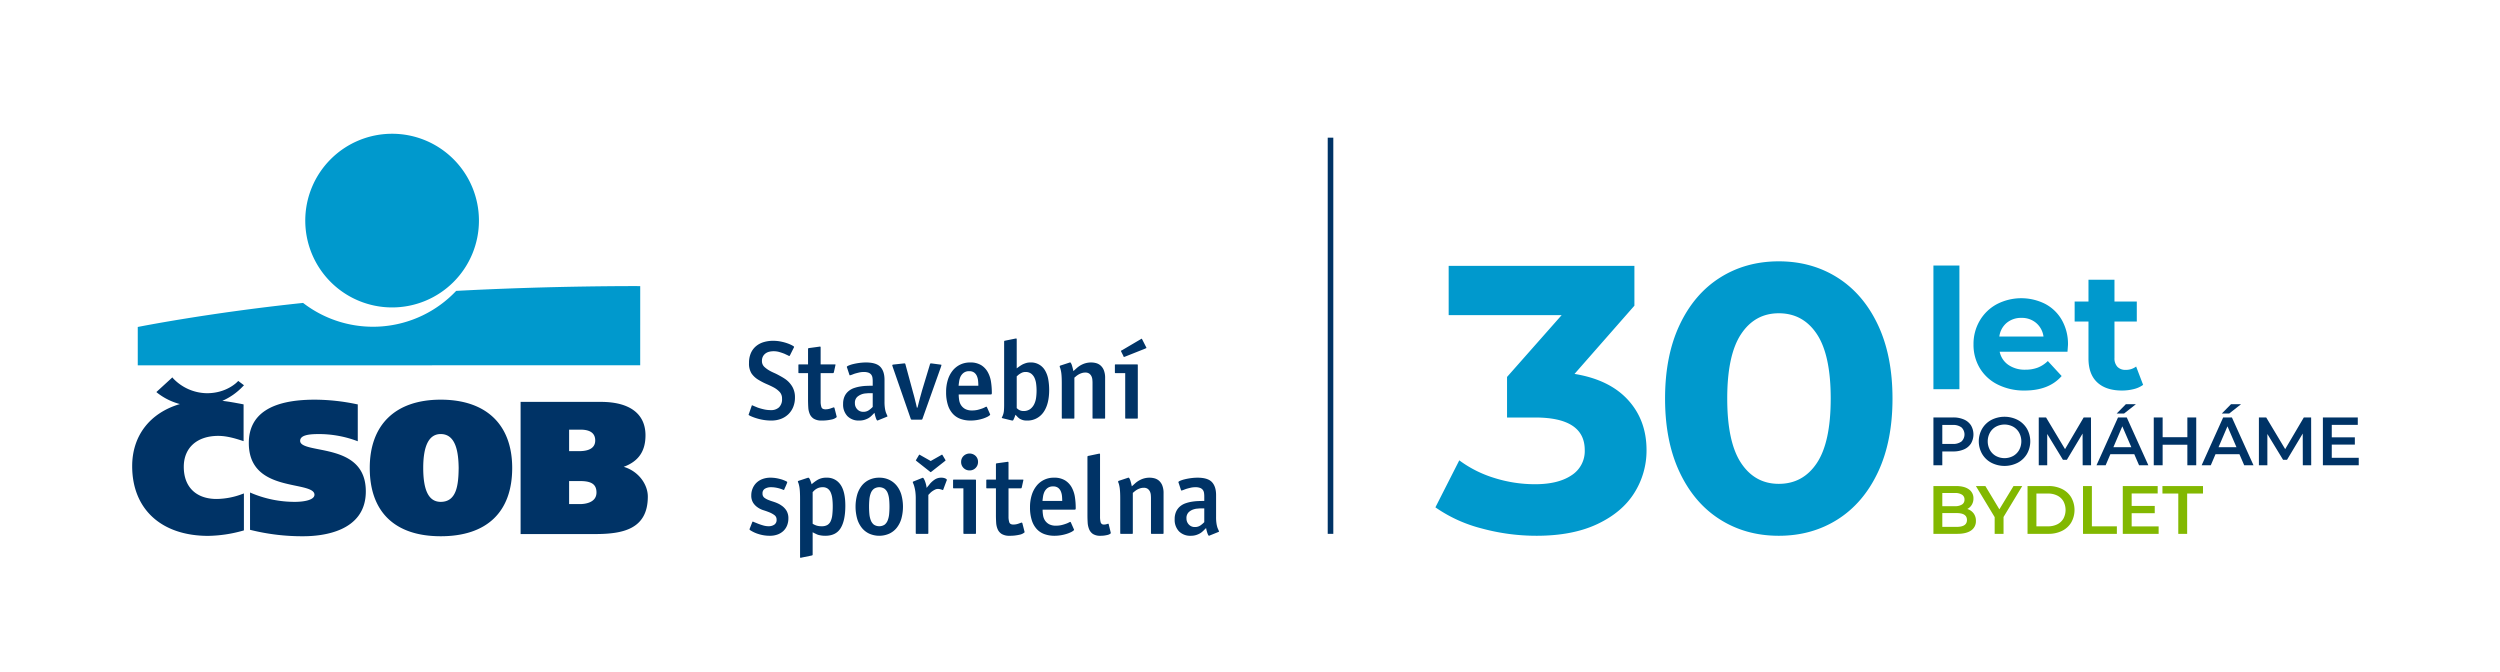
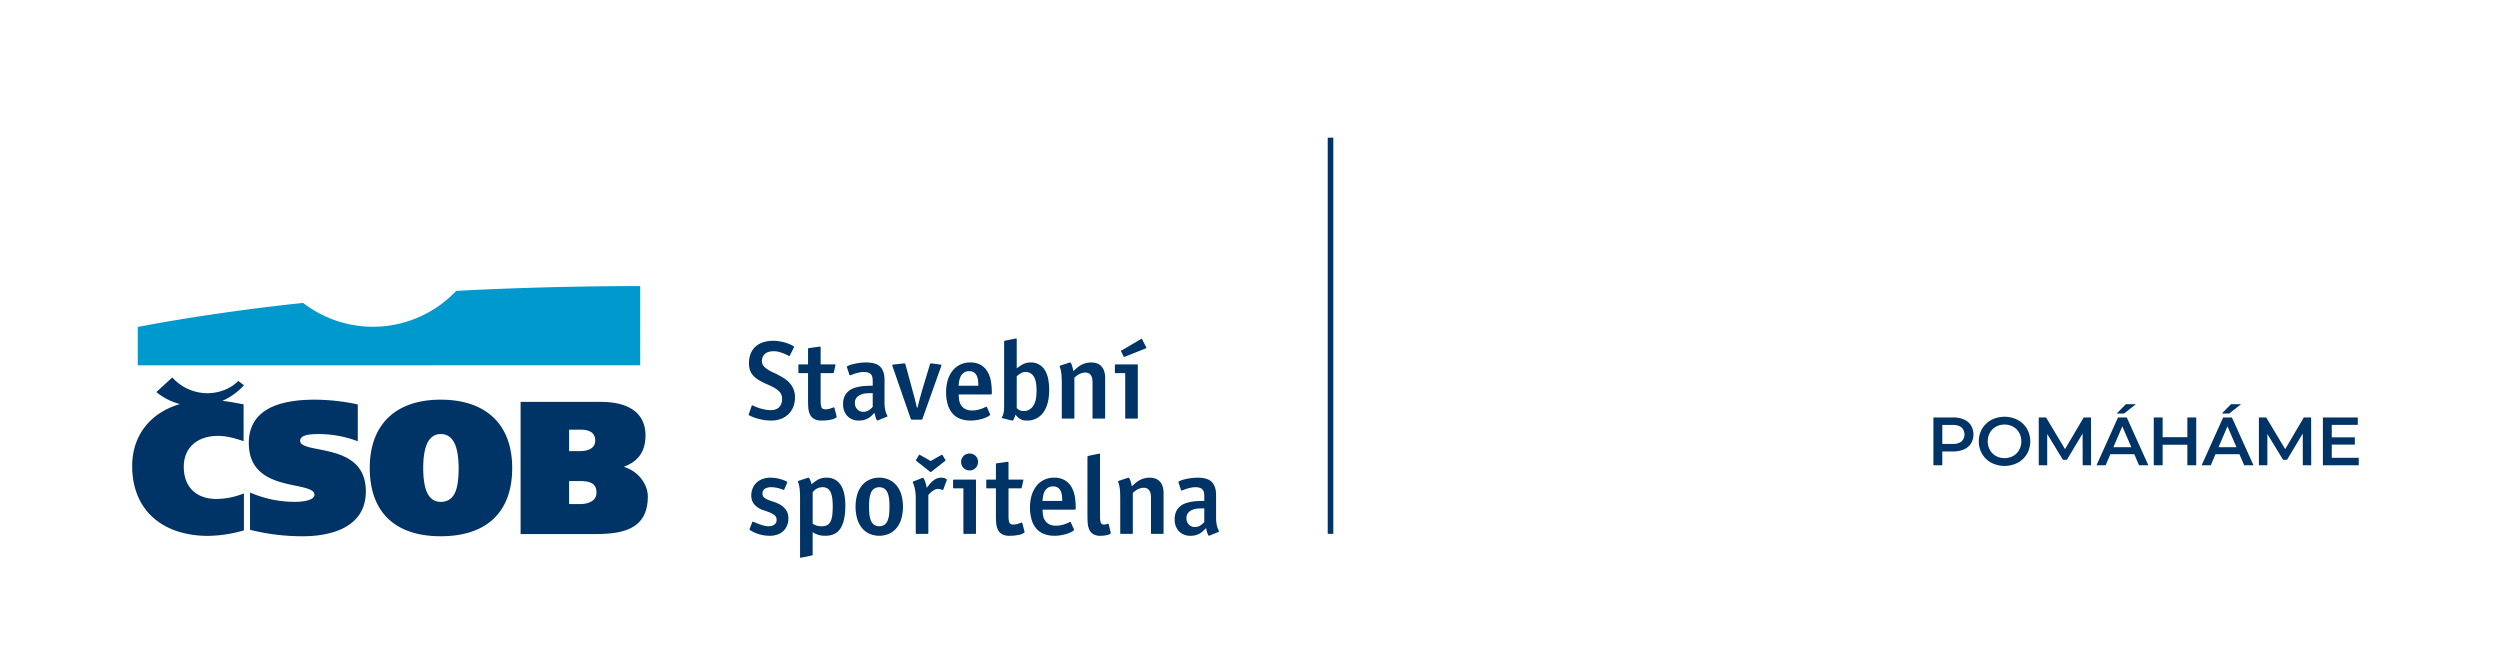
<svg xmlns="http://www.w3.org/2000/svg" id="Layer_1" data-name="Layer 1" width="1880.507" height="505.113" viewBox="0 0 1410.38 378.835">
  <defs>
    <style>.cls-1{fill:#0099cd}.cls-2{fill:#036}</style>
  </defs>
-   <path class="cls-1" d="M918.418 225.595q10.474 11.442 10.478 28.334a44.726 44.726 0 0 1-6.843 24.058q-6.846 11.017-20.85 17.641-14.008 6.628-34.322 6.63a117.778 117.778 0 0 1-31.113-4.17 80.162 80.162 0 0 1-25.983-11.868l13.472-26.517a65.235 65.235 0 0 0 19.78 9.944 76.216 76.216 0 0 0 22.99 3.527q13.04 0 20.528-5.024a16.143 16.143 0 0 0 7.485-14.221q0-18.389-28.014-18.39h-15.825v-22.882l30.794-34.856h-63.726V150h104.784v22.453l-33.788 38.492q19.673 3.208 30.153 14.649Zm51.942 67.467q-14.545-9.191-22.775-26.623-8.233-17.426-8.233-41.592 0-24.163 8.233-41.594 8.23-17.426 22.774-26.623 14.54-9.19 33.146-9.196 18.605 0 33.146 9.196 14.54 9.197 22.775 26.623 8.229 17.432 8.233 41.594 0 24.166-8.233 41.592-8.235 17.432-22.775 26.623-14.544 9.197-33.146 9.196-18.604 0-33.146-9.196Zm54.637-31.862q7.803-11.757 7.805-36.353 0-24.59-7.805-36.355-7.808-11.757-21.491-11.76-13.472 0-21.278 11.76-7.808 11.764-7.805 36.355 0 24.592 7.805 36.353 7.803 11.764 21.278 11.76 13.682 0 21.49-11.76Zm65.749-111.382h14.664v69.746h-14.664Zm75.63 48.596h-38.257a11.907 11.907 0 0 0 4.888 7.426 16.177 16.177 0 0 0 9.587 2.726 19.407 19.407 0 0 0 7.004-1.174 16.966 16.966 0 0 0 5.686-3.714l7.802 8.46q-7.144 8.178-20.867 8.178a32.993 32.993 0 0 1-15.134-3.337 24.446 24.446 0 0 1-10.152-9.258 25.502 25.502 0 0 1-3.571-13.442 25.848 25.848 0 0 1 3.524-13.395 24.7 24.7 0 0 1 9.682-9.306 29.976 29.976 0 0 1 27.212-.14 23.344 23.344 0 0 1 9.447 9.164 27.338 27.338 0 0 1 3.431 13.864q0 .283-.282 3.948Zm-34.31-16.261a12.005 12.005 0 0 0-4.135 7.708h24.91a12.133 12.133 0 0 0-4.137-7.661 12.365 12.365 0 0 0-8.271-2.867 12.627 12.627 0 0 0-8.366 2.82Zm76.984 34.967a15.043 15.043 0 0 1-5.31 2.397 26.905 26.905 0 0 1-6.627.8q-9.023 0-13.958-4.607-4.936-4.604-4.936-13.536v-20.773h-7.801v-11.28h7.801v-12.313h14.664v12.313h12.596v11.28h-12.596v20.585a6.902 6.902 0 0 0 1.645 4.936 6.092 6.092 0 0 0 4.653 1.739 9.419 9.419 0 0 0 5.922-1.88Z" />
  <path class="cls-2" d="M1107.948 236.656a8.88 8.88 0 0 1 3.987 3.313 10.121 10.121 0 0 1 0 10.229 8.837 8.837 0 0 1-3.987 3.332 14.932 14.932 0 0 1-6.106 1.156h-6.088v7.782h-5.008V235.5h11.096a14.932 14.932 0 0 1 6.106 1.156Zm-1.368 12.405a5.493 5.493 0 0 0 0-7.936 7.695 7.695 0 0 0-4.97-1.387h-5.856v10.71h5.856a7.695 7.695 0 0 0 4.97-1.387Zm16.844 12.001a13.26 13.26 0 0 1-5.201-4.97 14.328 14.328 0 0 1 0-14.216 13.267 13.267 0 0 1 5.201-4.97 16.33 16.33 0 0 1 14.871 0 13.313 13.313 0 0 1 5.201 4.951 14.4 14.4 0 0 1 0 14.255 13.318 13.318 0 0 1-5.2 4.95 16.322 16.322 0 0 1-14.872 0Zm12.29-3.814a8.777 8.777 0 0 0 3.39-3.39 10.249 10.249 0 0 0 0-9.747 8.78 8.78 0 0 0-3.39-3.39 10.314 10.314 0 0 0-9.709 0 8.773 8.773 0 0 0-3.39 3.39 10.249 10.249 0 0 0 0 9.747 8.77 8.77 0 0 0 3.39 3.39 10.314 10.314 0 0 0 9.71 0Zm39.224 5.22-.039-17.876-8.86 14.794h-2.235l-8.861-14.563v17.645h-4.778V235.5h4.122l10.71 17.877 10.519-17.877h4.122l.039 26.968Zm29.117-6.241h-13.484l-2.659 6.241h-5.162l12.136-26.968h4.931l12.175 26.968h-5.24Zm-1.656-3.93-5.086-11.789-5.047 11.79Zm-3.082-24.271h5.663l-6.704 5.277h-4.16Zm39.693 7.474v26.968h-5.008v-11.557h-13.947v11.557h-5.008V235.5h5.008v11.134h13.947V235.5Zm24.36 20.727h-13.483l-2.66 6.241h-5.162l12.137-26.968h4.93l12.175 26.968h-5.24Zm-1.656-3.93-5.085-11.789-5.048 11.79Zm-3.082-24.271h5.663l-6.703 5.277h-4.161Zm40.503 34.442-.039-17.876-8.86 14.794H1288l-8.86-14.563v17.645h-4.778V235.5h4.122l10.71 17.877 10.519-17.877h4.122l.038 26.968Zm31.552-4.198v4.198h-20.226V235.5h19.687v4.199h-14.679v7.012h13.022v4.123h-13.022v7.435Z" />
-   <path d="M1113.4 289.59a6.808 6.808 0 0 1 1.31 4.258 6.238 6.238 0 0 1-2.697 5.413q-2.698 1.907-7.86 1.907h-13.407v-26.969h12.637q4.777 0 7.358 1.87a6.004 6.004 0 0 1 2.582 5.142 6.757 6.757 0 0 1-.925 3.545 6.324 6.324 0 0 1-2.543 2.388 7.121 7.121 0 0 1 3.544 2.447Zm-17.646-11.461v7.435h7.09a7.208 7.208 0 0 0 4.025-.943 3.108 3.108 0 0 0 1.406-2.755 3.147 3.147 0 0 0-1.406-2.793 7.207 7.207 0 0 0-4.026-.944Zm13.909 15.218q0-3.891-5.818-3.891h-8.09v7.782h8.09q5.817 0 5.817-3.891Zm20.637-1.695v9.516h-5.008v-9.44l-10.595-17.529h5.355l7.898 13.138 7.975-13.138h4.932Zm13.539-17.452h11.789a16.922 16.922 0 0 1 7.667 1.675 12.404 12.404 0 0 1 5.2 4.74 14.435 14.435 0 0 1 0 14.138 12.404 12.404 0 0 1-5.2 4.74 16.922 16.922 0 0 1-7.667 1.675h-11.79Zm11.558 22.73a11.445 11.445 0 0 0 5.22-1.136 8.135 8.135 0 0 0 3.467-3.236 10.394 10.394 0 0 0 0-9.748 8.129 8.129 0 0 0-3.467-3.236 11.445 11.445 0 0 0-5.22-1.137h-6.55v18.493Zm19.729-22.73h5.008v22.73h14.1v4.238h-19.108Zm42.668 22.769v4.199h-20.227v-26.969h19.687v4.2h-14.678v7.011h13.022v4.123h-13.022v7.436Zm11.088-18.532h-8.938V274.2h22.884v4.238h-8.938v22.73h-5.008Z" style="fill:#82b800" />
  <path class="cls-2" d="M749.036 77.667h3.154v223.501h-3.154z" />
-   <path class="cls-1" d="M221.2 173.439a48.989 48.989 0 1 0-48.983-48.98 48.988 48.988 0 0 0 48.983 48.98" />
  <path class="cls-1" d="M257.344 164.108a64.565 64.565 0 0 1-86.365 6.785c-53.5 5.61-93.264 13.57-93.264 13.57v21.64l283.454-.03.012-44.66s-48.358-.288-103.837 2.695" />
  <path class="cls-2" d="M294.645 226.726h-.947v74.566h41.855c15.535 0 29.915-2.554 29.915-21.16 0-6.687-5.05-14.239-13.606-16.771 8.356-3.083 12.29-8.8 12.29-17.773 0-12.174-8.944-18.862-25.178-18.862Zm32.725 44.67c6.403 0 9.134 1.937 9.134 6.445 0 6.087-7.146 6.542-9.354 6.542h-6.086v-12.986Zm.1-29.01c5.518 0 8.326 2.048 8.326 6.109 0 4.975-4.857 6.014-8.955 6.014h-5.777v-12.123Zm-118.874 21.61c0 24.873 14.2 38.528 40.032 38.528 25.996 0 40.327-13.655 40.327-38.528 0-24.482-14.71-38.52-40.327-38.52-25.454 0-40.032 14.038-40.032 38.52m30.166 0c0-12.681 3.317-19.124 9.866-19.124 8.831 0 10.012 10.942 10.127 19.141-.115 9.226-.996 19.112-10.127 19.112-6.644 0-9.866-6.259-9.866-19.129m-98.396-14.046c0 18.52 15.192 21.726 26.314 24.053 5.986 1.236 10.724 2.258 10.724 5.091 0 2.953-5.754 4.031-11.152 4.031a62.847 62.847 0 0 1-23.844-4.71l-1.354-.574v21.047l.77.19a119.873 119.873 0 0 0 29.269 3.446c10.608 0 35.281-2.451 35.281-25.297 0-18.472-15.297-21.516-26.468-23.74-5.911-1.163-10.579-2.086-10.579-4.778 0-3.374 5.403-3.829 10.649-3.829a61.676 61.676 0 0 1 20.578 3.584l1.283.481v-20.807l-.762-.133a116.17 116.17 0 0 0-23.515-2.528c-24.684 0-37.194 8.242-37.194 24.473m-43.712-36.507-8.439 7.728.618.528a35.1 35.1 0 0 0 12.649 6.254c-16.922 4.989-26.915 17.88-26.915 35.008 0 24.28 16.46 39.353 42.937 39.353a76.057 76.057 0 0 0 19.574-2.94l.522-.16v-20.846l-.966.353a42.143 42.143 0 0 1-14.385 2.773c-11.625 0-18.571-6.77-18.571-18.116 0-10.788 7.47-17.472 19.464-17.472 4.535 0 9.085 1.275 13.321 2.662l.957.309v-20.748l-2.046-.399c-3.643-.67-6.697-1.236-9.941-1.588a35.779 35.779 0 0 0 11.645-8.225l.562-.575-3.248-2.443-.449.48c-.071.074-6.128 6.543-17.31 6.449a26.721 26.721 0 0 1-18.919-8.329l-.5-.6m333.152 23.941a29.987 29.987 0 0 1-3.904-.966 25.535 25.535 0 0 1-2.718-1.018 7.122 7.122 0 0 1-1.186-.61c-.17-.08-.243-.184-.224-.291.023-.103.118-.387.29-.863l1.47-4.224c0-.125.088-.19.257-.19a.546.546 0 0 1 .386.125 4.289 4.289 0 0 1 .447.194q.893.38 2.304.961a32.397 32.397 0 0 0 3.391.958 17.36 17.36 0 0 0 4.032.455 6.472 6.472 0 0 0 4.577-1.576 6.272 6.272 0 0 0 1.697-4.834 5.37 5.37 0 0 0-1.249-3.739 13.173 13.173 0 0 0-3.104-2.468c-1.24-.683-2.634-1.348-4.194-2.018a37.383 37.383 0 0 1-4.766-2.46 12.494 12.494 0 0 1-3.873-3.554 10.31 10.31 0 0 1-1.441-5.915 13.519 13.519 0 0 1 1.091-5.697 10.606 10.606 0 0 1 2.975-3.902 12.064 12.064 0 0 1 4.35-2.241 18.567 18.567 0 0 1 5.155-.704 21.897 21.897 0 0 1 4.509.45 26.13 26.13 0 0 1 3.778 1.052 18.887 18.887 0 0 1 2.59 1.155c.643.36.963.605.963.738a1.718 1.718 0 0 1-.031.22 1.81 1.81 0 0 1-.226.48l-2.112 4.22a.519.519 0 0 1-.386.258.504.504 0 0 0-.19-.065l-.383-.193a7.948 7.948 0 0 0-.833-.408 32.246 32.246 0 0 1-1.153-.55 34.52 34.52 0 0 0-2.85-.987 11.424 11.424 0 0 0-3.421-.485 10.791 10.791 0 0 0-2.303.258 5.874 5.874 0 0 0-2.08.897 5.142 5.142 0 0 0-1.538 1.696 5.263 5.263 0 0 0-.607 2.653 4.412 4.412 0 0 0 1.405 3.365 15.752 15.752 0 0 0 3.332 2.336c.638.343 1.32.67 2.046.991.727.318 1.452.666 2.176 1.052q1.086.58 2.207 1.215c.748.433 1.464.88 2.143 1.352a13.766 13.766 0 0 1 3.871 4.284 11.809 11.809 0 0 1 1.443 6.019 13.89 13.89 0 0 1-.993 5.344 11.934 11.934 0 0 1-2.75 4.091 12.233 12.233 0 0 1-4.192 2.628 15.003 15.003 0 0 1-5.377.923 26.563 26.563 0 0 1-4.8-.412Zm28.788-.58a5.86 5.86 0 0 1-2.303-2.657 10.88 10.88 0 0 1-.862-3.808 70.18 70.18 0 0 1-.132-4.379v-14.909h-5.056a.34.34 0 0 1-.384-.386v-4.16a.34.34 0 0 1 .384-.386h5.056v-8.577a.79.79 0 0 1 .098-.451.838.838 0 0 1 .48-.189l5.632-.764a1.807 1.807 0 0 0 .385-.069.388.388 0 0 1 .382.07.852.852 0 0 1 .13.57v9.41h8.194c.123 0 .188.081.188.257a1.029 1.029 0 0 1-.065.318l-.831 3.778a1.43 1.43 0 0 1-.224.476.614.614 0 0 1-.416.103h-6.846v15.995a10.316 10.316 0 0 0 .415 3.108c.277.867 1.034 1.306 2.27 1.306a8.242 8.242 0 0 0 1.858-.19 9.59 9.59 0 0 0 1.471-.45c.213-.077.393-.146.543-.19a2.732 2.732 0 0 0 .481-.192c.298-.082.493-.082.575 0a1.11 1.11 0 0 1 .194.253l1.217 4.804a.36.36 0 0 1-.065.45 6.2 6.2 0 0 1-2.977 1.31 23.315 23.315 0 0 1-5.345.54 8.3 8.3 0 0 1-4.447-.991Zm36.519.738q-.256.123-.448.194a.255.255 0 0 0-.193.06c-.254 0-.544-.438-.866-1.31a19.057 19.057 0 0 1-.8-3.039 17.75 17.75 0 0 0-1.116 1.086 8.755 8.755 0 0 1-.736.709 7.096 7.096 0 0 1-.708.609c-.252.189-.555.39-.895.605a11.923 11.923 0 0 1-2.176.928 9.812 9.812 0 0 1-3.006.412 8.86 8.86 0 0 1-6.658-2.494 9.406 9.406 0 0 1-2.43-6.847 10.091 10.091 0 0 1 .831-4.323 8.337 8.337 0 0 1 2.208-2.907 9.703 9.703 0 0 1 3.135-1.76 20.37 20.37 0 0 1 3.618-.897 29.207 29.207 0 0 1 3.68-.352 93.273 93.273 0 0 1 3.23-.069v-2.494a13.31 13.31 0 0 0-.157-2.116 3.793 3.793 0 0 0-.705-1.661 3.567 3.567 0 0 0-1.538-1.09 7.693 7.693 0 0 0-2.656-.383 11.756 11.756 0 0 0-2.75.322q-1.346.322-2.433.644c-.34.125-.672.253-.994.378-.321.129-.608.236-.863.322a3.1 3.1 0 0 1-.768.193c-.17 0-.256-.064-.256-.193l-1.281-3.898a3.235 3.235 0 0 1-.124-.322 1.092 1.092 0 0 1-.066-.322c0-.215.341-.468 1.025-.764a15.645 15.645 0 0 1 2.59-.837 34.149 34.149 0 0 1 3.487-.644 29.006 29.006 0 0 1 3.648-.25q5.826 0 8.162 2.495 2.337 2.492 2.336 7.294v12.354a23.377 23.377 0 0 0 .254 3.838 14.609 14.609 0 0 0 .579 2.37c.127.3.235.545.319.738.086.189.173.39.256.61a2.196 2.196 0 0 1 .258.635c0 .09-.086.172-.258.253Zm-5.952-15.166c-.472.043-.971.086-1.504.128a8.229 8.229 0 0 0-4.61 1.95 4.54 4.54 0 0 0-1.308 3.554 4.797 4.797 0 0 0 1.34 3.452 4.475 4.475 0 0 0 3.392 1.412 5.35 5.35 0 0 0 3.266-.992 14.682 14.682 0 0 0 2.046-1.764v-7.74Zm30.712 14.398a1.257 1.257 0 0 1-.222.412c-.065.069-.225.099-.483.099h-5.247c-.255 0-.415-.03-.477-.099a1.17 1.17 0 0 1-.226-.412l-10.24-29.505a1.028 1.028 0 0 0-.094-.352.553.553 0 0 1-.033-.412c.038-.176.318-.279.832-.322l5.246-.575a2.972 2.972 0 0 0 .448-.034 2.656 2.656 0 0 1 .386-.035.418.418 0 0 1 .384.288 3.044 3.044 0 0 1 .19.61l3.907 14.406c.17.631.37 1.37.604 2.202q.355 1.25.676 2.563c.21.872.423 1.739.637 2.589.213.858.385 1.623.513 2.305h.383c.17-.682.363-1.447.576-2.305.214-.85.438-1.717.676-2.589.23-.875.468-1.73.703-2.563.233-.832.434-1.57.606-2.202l4.354-14.407a2.238 2.238 0 0 1 .257-.7.369.369 0 0 1 .317-.197h.128a1.632 1.632 0 0 1 .32.035 1.62 1.62 0 0 0 .32.034l4.352.575q.446.065.671.09c.15.026.223.103.223.232a2.914 2.914 0 0 1-.125.477.801.801 0 0 0-.065.287Zm20.422-13.694a20.394 20.394 0 0 0 .256 3.164 7.332 7.332 0 0 0 1.092 2.915 6.419 6.419 0 0 0 2.301 2.112 7.931 7.931 0 0 0 3.905.828 13.36 13.36 0 0 0 3.198-.348 23.025 23.025 0 0 0 2.436-.738 9.465 9.465 0 0 0 1.726-.768c.17-.082.31-.146.416-.19a.786.786 0 0 1 .288-.068q.191 0 .317.258l1.73 3.902a.44.44 0 0 1-.063.583 6.5 6.5 0 0 1-1.507.992 17.82 17.82 0 0 1-2.557 1.022 22.894 22.894 0 0 1-3.266.768 22.313 22.313 0 0 1-3.551.284 16.468 16.468 0 0 1-5.6-.897 10.89 10.89 0 0 1-4.35-2.817 13.043 13.043 0 0 1-2.85-4.984 23.426 23.426 0 0 1-1.024-7.362 22.836 22.836 0 0 1 .96-6.847 15.7 15.7 0 0 1 2.72-5.25 12.392 12.392 0 0 1 4.256-3.391 12.525 12.525 0 0 1 5.568-1.215 11.535 11.535 0 0 1 6.306 1.532 10.816 10.816 0 0 1 3.74 4.001 16.253 16.253 0 0 1 1.795 5.47 40.339 40.339 0 0 1 .447 5.954 1.896 1.896 0 0 1-.129.927c-.083.111-.362.163-.832.163Zm2.72-12.158a6.036 6.036 0 0 0-1.76 2.233 10.256 10.256 0 0 0-.704 2.464 54.11 54.11 0 0 0-.319 2.528h11.137c0-.845-.044-1.747-.129-2.691a9.139 9.139 0 0 0-.64-2.649 4.904 4.904 0 0 0-1.537-2.048 4.471 4.471 0 0 0-2.816-.802 4.973 4.973 0 0 0-3.232.965Zm33.402 26.59a9.466 9.466 0 0 1-1.599-.674 3.602 3.602 0 0 1-.576-.42 11.363 11.363 0 0 0-.512-.412 9.648 9.648 0 0 1-.513-.546 36.6 36.6 0 0 0-.895-.927 92.76 92.76 0 0 1-.514 1.413 10.978 10.978 0 0 1-.448 1.021 3.49 3.49 0 0 1-.286.575.47.47 0 0 1-.417.254 3.647 3.647 0 0 1-.766-.125l-4.737-1.155a.934.934 0 0 1-.512-.253.274.274 0 0 1 0-.257l.096-.19a2.932 2.932 0 0 1 .159-.257 9.523 9.523 0 0 0 .896-3.202c.086-1.022.129-2.112.129-3.259v-35.716a.844.844 0 0 1 .065-.382.453.453 0 0 1 .446-.258l5.634-1.146a.835.835 0 0 0 .223-.034.699.699 0 0 1 .222-.035c-.04 0-.021-.008.064-.03a.364.364 0 0 1 .258.03c.127.043.192.28.192.7v16.128q.828-.637 1.66-1.215a19.933 19.933 0 0 1 1.796-1.09 16.257 16.257 0 0 1 1.853-.7 7.686 7.686 0 0 1 2.305-.317 9.065 9.065 0 0 1 8.418 4.606 14.9 14.9 0 0 1 1.76 4.928 33.275 33.275 0 0 1 .515 5.95q0 8.14-3.297 12.702a10.938 10.938 0 0 1-9.445 4.577 7.283 7.283 0 0 1-2.174-.284Zm-.64-26.624a10.8 10.8 0 0 0-1.857 1.18 7.058 7.058 0 0 1-.38.353c-.13.107-.301.244-.514.42v17.979q.19.129.351.257.158.13.287.258a4.895 4.895 0 0 0 3.072 1.086 6.23 6.23 0 0 0 3.871-1.086 7.576 7.576 0 0 0 2.276-2.786 11.707 11.707 0 0 0 1.086-3.71 30.238 30.238 0 0 0 .03-7.615 11.557 11.557 0 0 0-.894-3.395 6.356 6.356 0 0 0-1.888-2.46 5.1 5.1 0 0 0-3.263-.966 4.769 4.769 0 0 0-2.176.485Zm40.399 25.822a.341.341 0 0 1-.387-.387v-19.708c0-.601-.03-1.236-.094-1.923a5.493 5.493 0 0 0-.511-1.885 4.1 4.1 0 0 0-1.215-1.477 3.721 3.721 0 0 0-2.275-.605 6.28 6.28 0 0 0-2.048.326 8.66 8.66 0 0 0-1.728.764 10.218 10.218 0 0 0-1.375.958c-.406.339-.735.622-.992.832v22.718a.34.34 0 0 1-.384.387h-6.339a.338.338 0 0 1-.382-.387v-19.326q0-3.458-.189-5.25a17.422 17.422 0 0 0-.45-2.683 9.409 9.409 0 0 0-.228-.803 4.155 4.155 0 0 0-.219-.545.904.904 0 0 1-.064-.576c0-.124.084-.231.253-.326l4.868-1.592a3.885 3.885 0 0 1 .605-.19.37.37 0 0 1 .417.12 4.97 4.97 0 0 1 .674 1.353 29.277 29.277 0 0 1 .863 3.392c.555-.468.994-.855 1.309-1.16.322-.291.633-.566.931-.828a13.274 13.274 0 0 1 3.65-2.142 11.71 11.71 0 0 1 4.22-.734 10.453 10.453 0 0 1 2.657.352 6.292 6.292 0 0 1 2.528 1.31 6.999 6.999 0 0 1 1.889 2.686 11.59 11.59 0 0 1 .736 4.482v22.46a.342.342 0 0 1-.388.387Zm18.437 0a.338.338 0 0 1-.382-.387v-25.272h-5.443a.342.342 0 0 1-.384-.386v-4.16a.342.342 0 0 1 .384-.386h12.162a.34.34 0 0 1 .384.386v29.818a.34.34 0 0 1-.384.387Zm11.198-39.645a.556.556 0 0 0-.315.16l-11.265 4.48a2.258 2.258 0 0 1-.322.12 1.194 1.194 0 0 1-.384.07.21.21 0 0 1-.225-.19 1.606 1.606 0 0 0-.159-.454l-1.024-2.044c-.045-.081-.092-.193-.16-.322a.767.767 0 0 1-.095-.322.25.25 0 0 1 .163-.257 6.12 6.12 0 0 0 .412-.185l10.436-6.147a2.482 2.482 0 0 0 .315-.193.614.614 0 0 1 .322-.13.208.208 0 0 1 .191.13.542.542 0 0 1 .065.193 2.038 2.038 0 0 1 .193.322l1.983 3.906c.039.082.099.19.161.318a.756.756 0 0 1 .092.318.057.057 0 0 1-.064.064.592.592 0 0 1-.32.163ZM427.964 301.292a18.324 18.324 0 0 1-4.829-2.24 1.265 1.265 0 0 1-.258-.318.336.336 0 0 1 0-.288 4.26 4.26 0 0 0 .13-.352c.086-.258.128-.36.128-.318l1.28-3.266c.084-.172.17-.254.257-.254a1.029 1.029 0 0 0 .253.065c.471.214.898.395 1.282.545.385.146.832.33 1.343.54a31.19 31.19 0 0 0 2.913.992 11.349 11.349 0 0 0 3.233.485 5.769 5.769 0 0 0 3.038-.837 3.078 3.078 0 0 0 1.379-2.88 2.995 2.995 0 0 0-1.218-2.559 13.109 13.109 0 0 0-2.752-1.537q-1.727-.701-3.486-1.244a11.658 11.658 0 0 1-3.298-1.636 9.123 9.123 0 0 1-2.434-2.49 7.548 7.548 0 0 1-1.088-4.288 9.84 9.84 0 0 1 .77-3.872 9.64 9.64 0 0 1 2.144-3.177 9.806 9.806 0 0 1 3.394-2.108 12.503 12.503 0 0 1 4.509-.768 19.7 19.7 0 0 1 5.376.738 16.515 16.515 0 0 1 3.904 1.502c.171.086.216.28.13.576a1.57 1.57 0 0 0-.098.257 1.12 1.12 0 0 1-.094.254 34.925 34.925 0 0 1-.866 2.017c-.232.49-.437.97-.608 1.434a.195.195 0 0 1-.19.133h-.064c-.087-.039-.13-.039-.13 0l-.128-.06a18.6 18.6 0 0 0-3.421-1.09 16.55 16.55 0 0 0-3.554-.387 6.63 6.63 0 0 0-3.294.803 2.91 2.91 0 0 0-1.44 2.782 2.817 2.817 0 0 0 1.148 2.434 10.117 10.117 0 0 0 2.627 1.343c.512.215 1.045.404 1.598.576.555.172 1.131.36 1.729.575a18.826 18.826 0 0 1 1.76.738 11.487 11.487 0 0 1 1.694.992 9.495 9.495 0 0 1 2.914 2.915 8.148 8.148 0 0 1 1.12 4.447 10.593 10.593 0 0 1-.703 3.903 8.78 8.78 0 0 1-2.05 3.103 9.448 9.448 0 0 1-3.294 2.048 12.498 12.498 0 0 1-4.384.738 20.676 20.676 0 0 1-6.372-.966Zm35.329.803a15.274 15.274 0 0 1-1.693-.352 7.996 7.996 0 0 1-1.347-.575 8.998 8.998 0 0 1-.638-.288c-.215-.107-.598-.313-1.155-.61v12.549a.511.511 0 0 1-.125.412 2.308 2.308 0 0 1-.705.223l-5.312 1.09c-.129.043-.277.082-.447.13a.374.374 0 0 1-.386-.074c-.085-.081-.127-.146-.127-.189v-32.956c0-2.3-.063-4.057-.19-5.25a17.326 17.326 0 0 0-.45-2.683c-.085-.34-.158-.61-.225-.807a5.356 5.356 0 0 0-.22-.541c.04.043.019-.034-.068-.228a.52.52 0 0 1-.063-.412.695.695 0 0 1 .319-.253l4.864-1.606a2.332 2.332 0 0 1 .61-.154.477.477 0 0 1 .416.094 3.886 3.886 0 0 1 .673 1.121 26.062 26.062 0 0 1 .863 2.464 21.499 21.499 0 0 1 3.425-2.528 9.554 9.554 0 0 1 5.023-1.185 9.023 9.023 0 0 1 7.775 3.872q2.784 3.87 2.785 11.934 0 8.384-2.655 12.672-2.658 4.296-8.611 4.293a15.31 15.31 0 0 1-2.336-.163Zm-1.725-26.783a7.46 7.46 0 0 0-2.144 1.34l-.964.965v17.85a8.701 8.701 0 0 0 1.06.58 10.632 10.632 0 0 0 1.12.45 9.671 9.671 0 0 0 3.009.386 6.084 6.084 0 0 0 3.101-.704 4.8 4.8 0 0 0 1.857-2.116 11.382 11.382 0 0 0 .927-3.524 41.587 41.587 0 0 0 .256-4.92 35.009 35.009 0 0 0-.256-4.422 12 12 0 0 0-.894-3.387 5.22 5.22 0 0 0-1.731-2.18 4.78 4.78 0 0 0-2.815-.769 6.787 6.787 0 0 0-2.526.451Zm28.899 25.788a11.64 11.64 0 0 1-4.22-3.264 14.877 14.877 0 0 1-2.657-5.147 25.507 25.507 0 0 1 0-13.638 14.976 14.976 0 0 1 2.656-5.151 11.72 11.72 0 0 1 4.221-3.259 13.087 13.087 0 0 1 5.571-1.154 12.833 12.833 0 0 1 5.534 1.154 12.132 12.132 0 0 1 4.227 3.259 14.718 14.718 0 0 1 2.687 5.151 25.507 25.507 0 0 1 0 13.638 15.008 15.008 0 0 1-2.655 5.147 11.67 11.67 0 0 1-4.224 3.263 13.964 13.964 0 0 1-11.14 0Zm2.56-25.337a5.604 5.604 0 0 0-1.758 2.425 13.1 13.1 0 0 0-.802 3.52 44.436 44.436 0 0 0-.19 4.164q0 2.17.19 4.16a12.995 12.995 0 0 0 .802 3.516 5.712 5.712 0 0 0 1.728 2.434 5.578 5.578 0 0 0 6.08 0 5.753 5.753 0 0 0 1.73-2.434 13.063 13.063 0 0 0 .8-3.516q.192-1.99.19-4.16c0-1.45-.062-2.841-.19-4.164a13.17 13.17 0 0 0-.8-3.52 5.65 5.65 0 0 0-1.76-2.425 5.473 5.473 0 0 0-6.02 0Zm39.081.502c0 .094-.02.133-.065.133s-.062.022-.062.064h-.13a2.643 2.643 0 0 0-.288-.124 3.405 3.405 0 0 0-.414-.133 10.609 10.609 0 0 0-.897-.249 4.355 4.355 0 0 0-1.153-.129 3.699 3.699 0 0 0-1.567.378 11.184 11.184 0 0 0-1.534.897 8.424 8.424 0 0 0-1.317 1.12q-.571.612-.957.992v21.568a.34.34 0 0 1-.385.386h-6.336a.34.34 0 0 1-.382-.386v-19.327a29.224 29.224 0 0 0-.258-4.323 22.017 22.017 0 0 0-.576-2.717 7.948 7.948 0 0 0-.288-.927c-.104-.28-.202-.52-.288-.739a1.998 1.998 0 0 1-.255-.833c0-.081.086-.167.255-.253l4.8-1.923a1.716 1.716 0 0 1 .224-.09 2.84 2.84 0 0 0 .225-.099c.085-.043.235 0 .448.124a7.085 7.085 0 0 1 .929 1.8 15.696 15.696 0 0 1 .925 3.773c.513-.644.897-1.108 1.156-1.408.253-.301.487-.597.702-.902a13.415 13.415 0 0 1 2.814-2.455 6.464 6.464 0 0 1 3.583-.996 5.59 5.59 0 0 1 1.922.287 3.049 3.049 0 0 1 1.09.61.631.631 0 0 1 0 .764Zm.99-16.188a1.923 1.923 0 0 0-.22.193l-7.235 5.7a1.092 1.092 0 0 0-.287.22.438.438 0 0 1-.288.159.547.547 0 0 1-.32-.16c-.128-.102-.213-.18-.257-.218l-7.232-5.701a1.817 1.817 0 0 0-.222-.193 2.427 2.427 0 0 1-.352-.322.58.58 0 0 1 .128-.314c.082-.133.15-.236.19-.322l1.215-2.047c.216-.387.365-.576.449-.576a.615.615 0 0 1 .32.13 3.505 3.505 0 0 0 .322.188l5.758 3.263 5.76-3.263c.087-.043.19-.107.322-.189a.608.608 0 0 1 .32-.129c.084 0 .231.19.45.576l1.212 2.047a3.228 3.228 0 0 0 .193.322.637.637 0 0 1 .128.314l-.128.129a1.28 1.28 0 0 1-.227.193Zm10.786 41.091a.34.34 0 0 1-.384-.387v-25.28h-5.441a.34.34 0 0 1-.383-.382v-4.16a.337.337 0 0 1 .383-.382h12.161a.336.336 0 0 1 .382.382v29.822a.339.339 0 0 1-.382.387Zm-.289-37.155a4.646 4.646 0 0 1-1.373-3.421 4.594 4.594 0 0 1 1.373-3.366 4.92 4.92 0 0 1 6.785-.026 4.535 4.535 0 0 1 1.374 3.392 4.65 4.65 0 0 1-1.374 3.421 4.571 4.571 0 0 1-3.362 1.374 4.647 4.647 0 0 1-3.423-1.374Zm21.555 37.254a5.917 5.917 0 0 1-2.304-2.662 11.043 11.043 0 0 1-.863-3.808q-.13-2.138-.128-4.379v-14.917H556.8a.339.339 0 0 1-.384-.382v-4.16a.337.337 0 0 1 .384-.382h5.055V262a.789.789 0 0 1 .095-.45.813.813 0 0 1 .481-.19l5.632-.768a1.563 1.563 0 0 0 .384-.069.375.375 0 0 1 .382.069.86.86 0 0 1 .128.575v9.41h8.195c.126 0 .19.082.19.253a.964.964 0 0 1-.064.318l-.833 3.778a1.383 1.383 0 0 1-.223.48.619.619 0 0 1-.415.095h-6.85v16a10.184 10.184 0 0 0 .42 3.107c.275.867 1.03 1.314 2.272 1.314a8.463 8.463 0 0 0 1.855-.193 10.2 10.2 0 0 0 1.47-.451q.32-.122.546-.193a2.47 2.47 0 0 0 .479-.193c.297-.082.492-.082.575 0a1.139 1.139 0 0 1 .192.261l1.216 4.796a.355.355 0 0 1-.063.45 6.146 6.146 0 0 1-2.976 1.31 22.775 22.775 0 0 1-5.343.549 8.372 8.372 0 0 1-4.45-.991Zm23.033-13.729a20.523 20.523 0 0 0 .259 3.164 7.334 7.334 0 0 0 1.083 2.915 6.567 6.567 0 0 0 2.308 2.112 7.909 7.909 0 0 0 3.902.828 12.965 12.965 0 0 0 3.203-.352 20.777 20.777 0 0 0 2.43-.738 9.646 9.646 0 0 0 1.73-.76c.167-.086.309-.154.416-.197a.76.76 0 0 1 .287-.065c.125 0 .232.09.318.262l1.73 3.898a.43.43 0 0 1-.069.575 6.141 6.141 0 0 1-1.502.996 16.28 16.28 0 0 1-2.559 1.018 22.998 22.998 0 0 1-6.817 1.064 16.565 16.565 0 0 1-5.597-.901 10.931 10.931 0 0 1-4.351-2.812 13.223 13.223 0 0 1-2.85-4.997 23.378 23.378 0 0 1-1.023-7.358 22.976 22.976 0 0 1 .958-6.847 15.64 15.64 0 0 1 2.722-5.246 12.241 12.241 0 0 1 9.821-4.61 11.486 11.486 0 0 1 6.305 1.54 10.828 10.828 0 0 1 3.747 3.997 16.471 16.471 0 0 1 1.79 5.47 40.132 40.132 0 0 1 .447 5.95 1.853 1.853 0 0 1-.13.931c-.085.107-.36.163-.827.163Zm2.723-12.166a6.077 6.077 0 0 0-1.76 2.245 10.059 10.059 0 0 0-.704 2.46 45.16 45.16 0 0 0-.32 2.528h11.133c0-.85-.043-1.75-.126-2.691a9.17 9.17 0 0 0-.64-2.653 4.954 4.954 0 0 0-1.535-2.048 4.482 4.482 0 0 0-2.82-.798 4.984 4.984 0 0 0-3.228.957Zm25.714 25.895a5.897 5.897 0 0 1-2.175-2.662 11.492 11.492 0 0 1-.835-3.808q-.128-2.138-.128-4.379v-32.582c0-.258.043-.404.128-.442.043-.09.15-.15.322-.194a1.829 1.829 0 0 1 .383-.068l5.439-1.146c.088 0 .141-.013.158-.035a.268.268 0 0 1 .164-.034h.253a.787.787 0 0 1 .227.193 2.463 2.463 0 0 1 .032.575v34.884a11.807 11.807 0 0 0 .35 3.07 1.765 1.765 0 0 0 1.956 1.283 4.318 4.318 0 0 0 .96-.103 3.994 3.994 0 0 0 .763-.223c.344-.078.535-.13.578-.13a.257.257 0 0 1 .255.198l1.155 4.735a.861.861 0 0 1 .03.382c-.021.048-.056.108-.094.198a4.391 4.391 0 0 1-1.986.863 14.956 14.956 0 0 1-3.711.416 7.576 7.576 0 0 1-4.224-.991Zm33.085-.099a.34.34 0 0 1-.382-.387V281.07c0-.593-.03-1.237-.095-1.915a5.616 5.616 0 0 0-.51-1.893 4.064 4.064 0 0 0-1.22-1.468 3.676 3.676 0 0 0-2.27-.61 6.406 6.406 0 0 0-2.048.318 10.04 10.04 0 0 0-1.73.764 11.041 11.041 0 0 0-1.374.966c-.408.339-.739.618-.994.828v22.722a.34.34 0 0 1-.384.387h-6.336a.339.339 0 0 1-.38-.387v-19.326c0-2.3-.069-4.057-.196-5.25a17.435 17.435 0 0 0-.446-2.683 11.2 11.2 0 0 0-.228-.807 4.678 4.678 0 0 0-.219-.541.893.893 0 0 1-.068-.575c0-.125.088-.232.257-.318l4.864-1.606a3.95 3.95 0 0 1 .605-.188.36.36 0 0 1 .419.128 4.75 4.75 0 0 1 .676 1.344 28.868 28.868 0 0 1 .86 3.387c.555-.463.993-.85 1.312-1.146.322-.296.63-.575.927-.837a13.468 13.468 0 0 1 3.65-2.138 11.65 11.65 0 0 1 4.224-.738 10.861 10.861 0 0 1 2.657.352 6.52 6.52 0 0 1 2.528 1.309 6.966 6.966 0 0 1 1.885 2.692 11.526 11.526 0 0 1 .738 4.473v22.468a.34.34 0 0 1-.384.387Zm33.018.828a2.984 2.984 0 0 1-.446.193.256.256 0 0 0-.192.07c-.253 0-.545-.447-.867-1.314a19.31 19.31 0 0 1-.8-3.044 21.58 21.58 0 0 0-1.118 1.09 7.528 7.528 0 0 1-.735.704 6.977 6.977 0 0 1-.704.61c-.257.189-.558.395-.897.605a11.63 11.63 0 0 1-2.176.932 9.807 9.807 0 0 1-3.005.416 8.875 8.875 0 0 1-6.659-2.503 9.38 9.38 0 0 1-2.43-6.847 10.004 10.004 0 0 1 .834-4.314 8.331 8.331 0 0 1 2.204-2.915 9.833 9.833 0 0 1 3.136-1.76 20.75 20.75 0 0 1 3.619-.897 30.788 30.788 0 0 1 3.679-.352 92.91 92.91 0 0 1 3.228-.065v-2.49a13.604 13.604 0 0 0-.155-2.116 3.667 3.667 0 0 0-.706-1.661 3.395 3.395 0 0 0-1.537-1.09 7.474 7.474 0 0 0-2.655-.387 12 12 0 0 0-2.751.322q-1.343.316-2.43.644c-.344.129-.674.25-.996.378-.318.133-.61.24-.863.322a3.262 3.262 0 0 1-.768.193c-.168 0-.256-.069-.256-.193l-1.281-3.902a3.18 3.18 0 0 1-.129-.322 1.177 1.177 0 0 1-.06-.322c0-.206.339-.464 1.022-.769a16.606 16.606 0 0 1 2.592-.828 33.999 33.999 0 0 1 3.486-.644 28.266 28.266 0 0 1 3.649-.253q5.828 0 8.16 2.494c1.555 1.67 2.338 4.095 2.338 7.298v12.35a23.083 23.083 0 0 0 .253 3.838 14.735 14.735 0 0 0 .578 2.37l.32.742c.083.19.17.387.255.601a2.414 2.414 0 0 1 .258.644c0 .086-.09.168-.258.253Zm-5.95-15.166c-.47.047-.97.086-1.504.128a7.56 7.56 0 0 0-1.632.322 7.077 7.077 0 0 0-2.975 1.627 4.556 4.556 0 0 0-1.313 3.56 4.805 4.805 0 0 0 1.346 3.455 4.49 4.49 0 0 0 3.389 1.404 5.342 5.342 0 0 0 3.265-.992 14.293 14.293 0 0 0 2.045-1.76v-7.744Z" />
</svg>